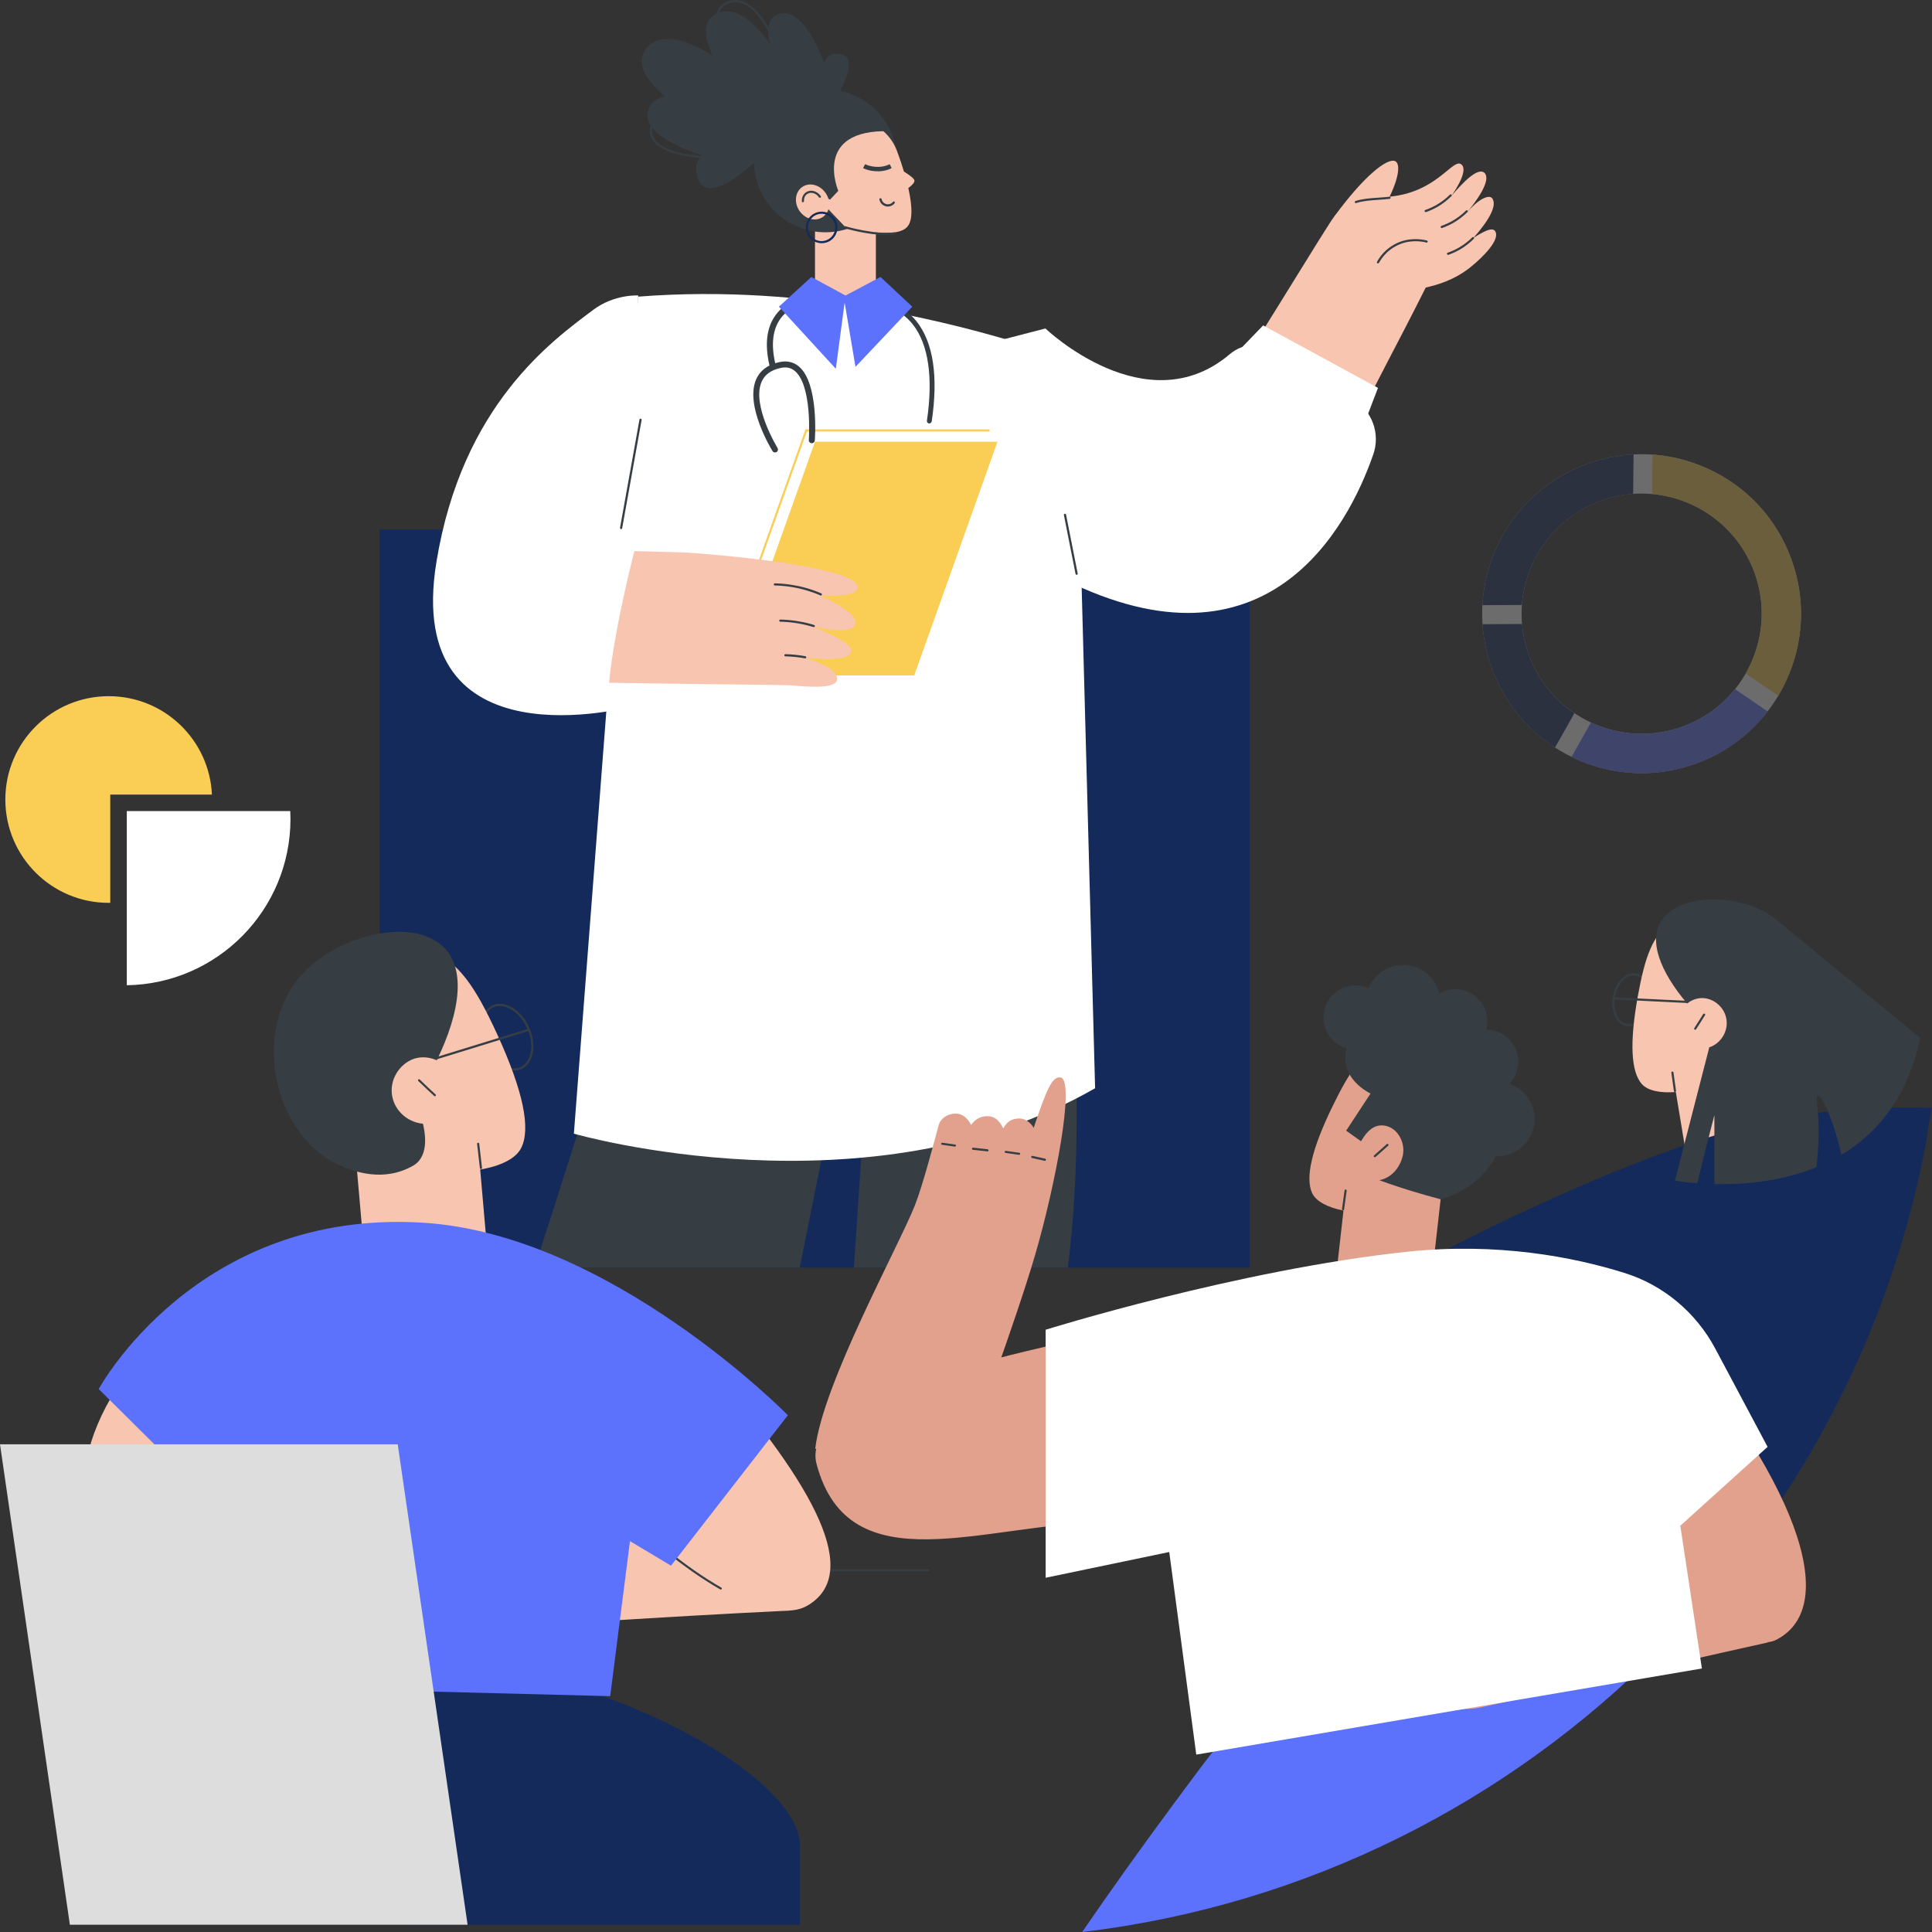
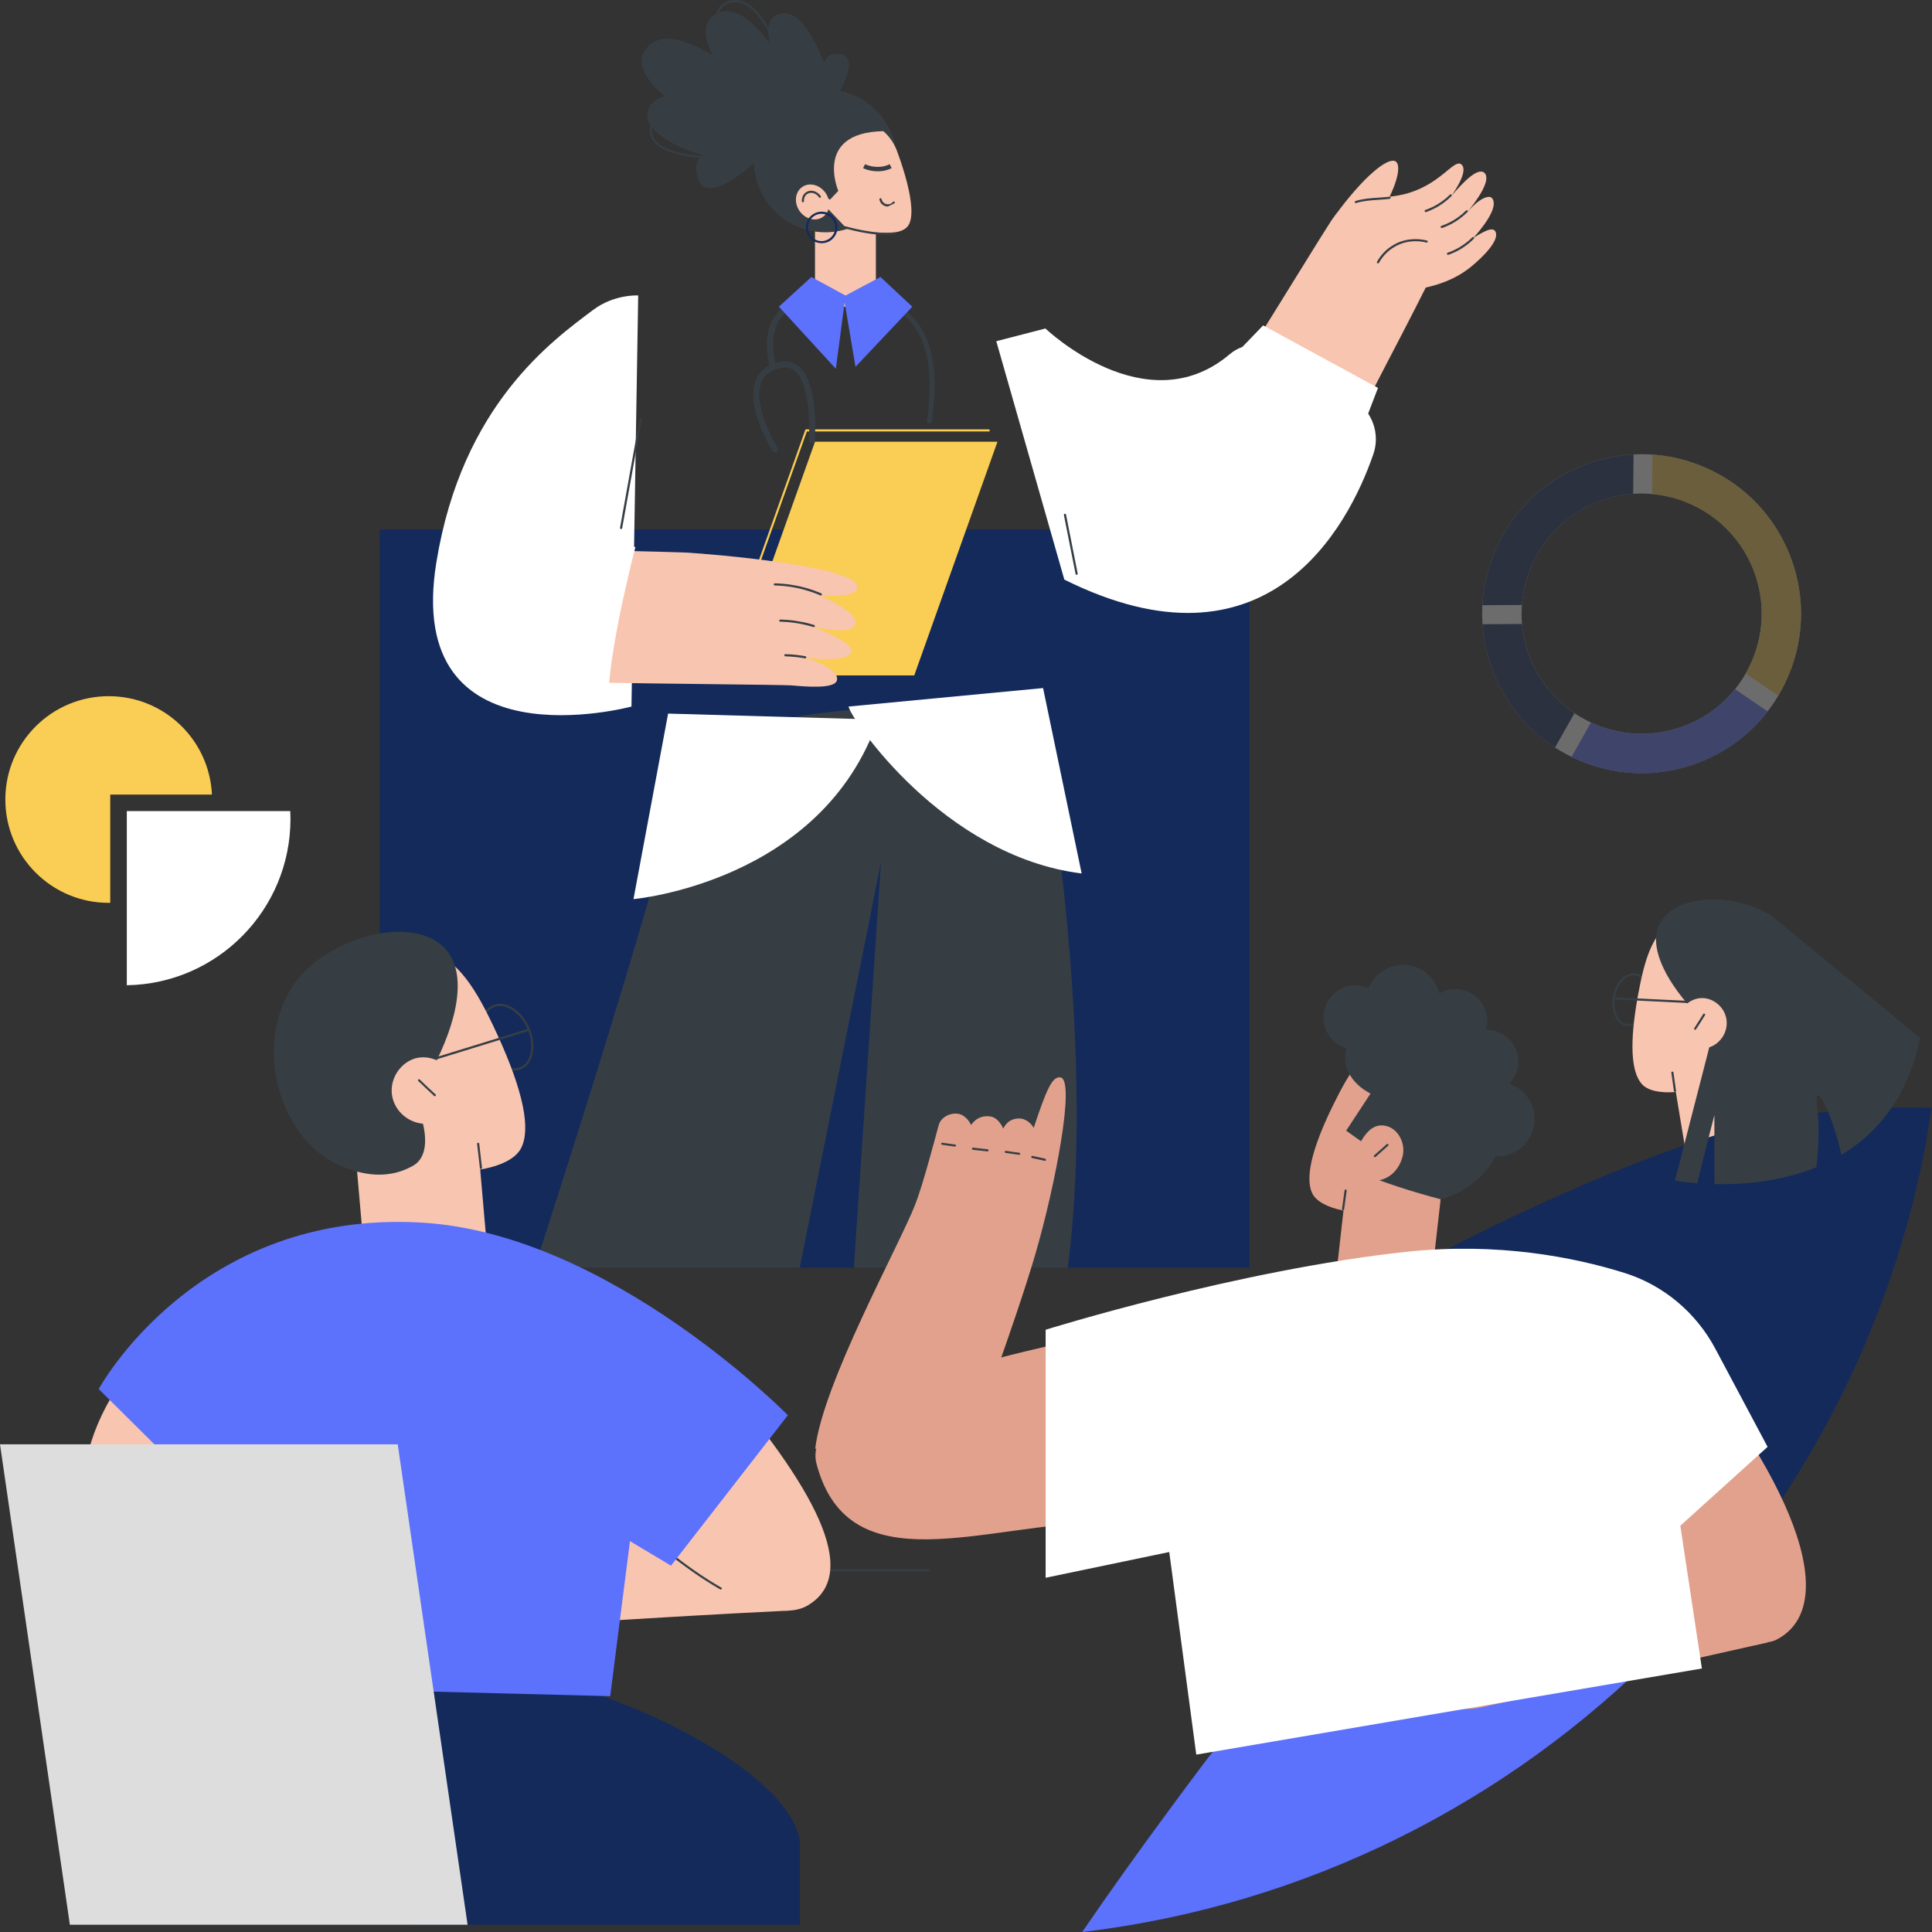
<svg xmlns="http://www.w3.org/2000/svg" width="436" height="436" viewBox="0 0 436 436" fill="none">
  <rect x="0" y="0" width="436" height="436" fill="#333333" stroke="none" />
  <g clip-path="url(#clip0_7_6)">
    <path d="M367.604 231.601C367.411 231.601 367.243 231.577 367.05 231.553C365.917 231.36 365.001 230.54 364.422 229.238C363.867 227.984 363.699 226.416 363.988 224.849C364.277 223.281 364.952 221.883 365.941 220.894C366.929 219.905 368.086 219.447 369.22 219.664C371.51 220.074 372.884 223.088 372.281 226.344C371.992 227.911 371.317 229.31 370.329 230.299C369.509 231.167 368.545 231.601 367.604 231.601ZM368.665 220.122C367.845 220.122 367.002 220.508 366.278 221.256C365.386 222.172 364.735 223.474 364.47 224.945C364.205 226.416 364.35 227.887 364.856 229.045C365.362 230.178 366.182 230.902 367.146 231.07C368.111 231.239 369.123 230.853 369.991 229.961C370.883 229.045 371.534 227.743 371.799 226.272C372.354 223.257 371.148 220.508 369.123 220.146C368.978 220.122 368.81 220.122 368.665 220.122Z" fill="#363E44" />
    <path d="M369.605 224.849C371.221 215.95 372.932 210.91 377.465 207.799C383.564 203.603 391.279 206.232 392.099 206.521C392.605 206.714 400.03 208.86 402.441 216.288C404.804 223.595 403.237 231.914 397.981 237.461L400.753 254.221C401.646 259.598 398.005 264.687 392.629 265.579L391.399 265.772C386.023 266.664 380.936 263.023 380.044 257.645L378.188 246.432C374.716 246.721 371.872 246.166 370.497 244.623C368.063 241.826 367.725 235.315 369.605 224.849Z" fill="#F8C5B0" />
    <path d="M380.695 226.344L364.349 225.548C364.205 225.548 364.108 225.428 364.108 225.307C364.108 225.162 364.229 225.066 364.349 225.066L380.695 225.862C380.84 225.862 380.936 225.982 380.936 226.103C380.936 226.248 380.815 226.344 380.695 226.344Z" fill="#363E44" />
    <path d="M377.995 246.432C377.875 246.432 377.778 246.335 377.754 246.215L377.176 242.091C377.151 241.97 377.248 241.826 377.393 241.826C377.513 241.802 377.658 241.898 377.658 242.043L378.236 246.166C378.26 246.287 378.164 246.432 378.019 246.432C378.019 246.432 378.019 246.432 377.995 246.432Z" fill="#363E44" />
    <path d="M382.551 232.397C382.503 232.397 382.455 232.373 382.431 232.348C382.31 232.276 382.286 232.131 382.359 232.011C383.106 230.853 383.588 230.106 383.926 229.551C384.094 229.286 384.239 229.069 384.36 228.852C384.432 228.731 384.577 228.707 384.697 228.779C384.818 228.852 384.842 228.996 384.769 229.117C384.649 229.31 384.504 229.527 384.335 229.792C383.998 230.347 383.54 231.094 382.768 232.252C382.696 232.373 382.624 232.397 382.551 232.397Z" fill="#363E44" />
    <path d="M375.15 207.486C379.899 200.951 394.871 201.795 401.669 208.258C410.855 216.987 409.625 232.734 401.814 239.318C399.186 241.536 394.678 244.454 389.133 242.911C385.902 242.019 385.758 237.485 385.734 236.376C388.458 235.411 390.073 232.638 389.591 229.913C389.109 227.188 386.626 225.235 384.118 225.235C382.455 225.235 381.225 226.079 380.743 226.464C374.716 219.351 371.775 212.14 375.15 207.486Z" fill="#363E44" />
    <path d="M436 250.001C436 250.025 436 250.049 435.976 250.097C435.831 250.748 435.011 254.775 434.794 257.091C427.755 295.433 410.783 330.304 386.674 358.952L360.3 364.041L355.526 327.941L336.577 330.328L325.318 282.556C325.318 282.556 369.437 259.14 400.127 252.774C411.723 250.338 424.741 249.687 436 250.001Z" fill="#142A5B" />
    <path d="M401.67 208.233C401.67 208.233 398.994 232.734 385.734 236.376L377.995 266.423C377.995 266.423 379.9 266.785 383.034 267.026C384.601 260.467 386.891 251.64 386.891 251.64V267.219C393.111 267.363 401.718 266.737 409.915 263.409C410.397 259.14 410.662 254.197 410.107 249.784C409.215 242.766 413.555 251.448 415.556 260.611C423.584 255.812 430.503 247.71 433.324 234.229L401.67 208.233Z" fill="#363E44" />
    <path d="M281.995 119.49H85.705V286.077H281.995V119.49Z" fill="#142A5B" />
    <path d="M120.638 286.077C120.638 286.077 146.94 205.629 156.078 167.31C156.078 167.31 193.879 153.83 234.623 162.511C234.623 162.511 247.906 232.493 240.963 286.077H192.698L198.822 194.609L180.475 286.077H120.638Z" fill="#363E44" />
    <path d="M197.664 41.068H183.922V69.21H197.664V41.068Z" fill="#F8C5B0" />
    <path d="M197.679 47.697C203.977 41.396 203.977 31.182 197.679 24.881C191.38 18.581 181.168 18.581 174.87 24.881C168.571 31.182 168.571 41.396 174.87 47.697C181.168 53.997 191.38 53.997 197.679 47.697Z" fill="#363E44" />
    <path d="M204.897 51.004C202.293 54.5 190.601 51.076 190.601 51.076L181.415 41.406C179.511 35.57 182.717 29.276 188.551 27.371C194.386 25.466 200.678 28.673 202.582 34.509C202.582 34.533 207.573 47.434 204.897 51.004Z" fill="#F8C5B0" />
-     <path d="M202.269 37.716C202.269 37.716 206.247 39.862 206.367 40.73C206.488 41.767 203.378 43.456 203.378 43.456C203.378 43.456 202.341 37.692 202.269 37.716Z" fill="#F8C5B0" />
    <path d="M199.979 53.029C195.808 53.029 190.842 51.582 190.601 51.51C190.48 51.462 190.408 51.341 190.432 51.221C190.48 51.1 190.601 51.028 190.721 51.052C190.793 51.076 197.52 53.029 201.787 52.426C201.907 52.402 202.052 52.499 202.052 52.643C202.076 52.764 201.98 52.909 201.835 52.909C201.281 52.981 200.654 53.029 199.979 53.029Z" fill="#363E44" />
-     <path d="M200.364 46.614C200.195 46.614 200.027 46.59 199.858 46.542C199.135 46.349 198.604 45.77 198.46 45.023C198.436 44.902 198.508 44.758 198.653 44.734C198.773 44.709 198.918 44.782 198.942 44.926C199.062 45.481 199.472 45.915 200.003 46.06C200.557 46.205 201.16 46.012 201.521 45.553C201.618 45.457 201.762 45.433 201.859 45.529C201.955 45.602 201.979 45.77 201.883 45.867C201.521 46.349 200.943 46.614 200.364 46.614Z" fill="#363E44" />
+     <path d="M200.364 46.614C200.195 46.614 200.027 46.59 199.858 46.542C199.135 46.349 198.604 45.77 198.46 45.023C198.436 44.902 198.508 44.758 198.653 44.734C198.773 44.709 198.918 44.782 198.942 44.926C199.062 45.481 199.472 45.915 200.003 46.06C200.557 46.205 201.16 46.012 201.521 45.553C201.618 45.457 201.762 45.433 201.859 45.529C201.955 45.602 201.979 45.77 201.883 45.867Z" fill="#363E44" />
    <path d="M179.752 45.047C179.752 45.047 182.693 42.587 187.322 45.047L189.178 43.07C189.178 43.07 183.199 29.083 200.823 29.613C200.823 29.613 191.493 19.268 182.356 27.154C173.243 35.039 179.752 45.047 179.752 45.047Z" fill="#363E44" />
    <path d="M180.427 47.603C181.704 49.46 184.067 50.087 185.706 48.954C187.321 47.844 187.611 45.409 186.309 43.552C185.031 41.695 182.669 41.068 181.029 42.201C179.414 43.335 179.149 45.746 180.427 47.603Z" fill="#F8C5B0" />
    <path d="M181.198 45.65C181.077 45.65 180.957 45.553 180.957 45.433C180.908 44.589 181.246 43.841 181.873 43.407C182.909 42.684 184.404 43.069 185.224 44.251C185.296 44.372 185.272 44.516 185.152 44.589C185.031 44.661 184.886 44.637 184.814 44.516C184.163 43.552 182.958 43.238 182.138 43.793C181.656 44.13 181.391 44.733 181.439 45.385C181.463 45.505 181.342 45.626 181.198 45.65Z" fill="#363E44" />
    <path d="M185.417 54.886C183.922 54.886 182.524 53.921 182.042 52.426C181.439 50.569 182.452 48.544 184.332 47.941C186.189 47.338 188.214 48.351 188.816 50.232C189.419 52.089 188.407 54.114 186.526 54.717C186.14 54.838 185.779 54.886 185.417 54.886ZM182.476 52.282C183.006 53.897 184.742 54.789 186.357 54.259C187.973 53.728 188.865 51.992 188.334 50.376C187.804 48.761 186.068 47.868 184.453 48.399C182.838 48.929 181.97 50.666 182.476 52.282Z" fill="#142A5B" />
    <path d="M190.046 27.925C190.046 27.925 184.308 0.41 175.75 3.183C167.215 5.956 183.826 30.626 190.046 27.925Z" fill="#363E44" />
    <path d="M184.429 30.433C184.429 30.433 172.158 -1.953 161.743 3.063C151.352 8.127 177.003 34.943 184.429 30.433Z" fill="#363E44" />
    <path d="M182.042 30.409C182.042 30.409 154.438 0.965 146.024 10.755C137.61 20.57 176.425 38.367 182.042 30.409Z" fill="#363E44" />
    <path d="M177.1 34.316C177.1 34.316 152.413 15.12 146.747 23.898C141.082 32.676 173.46 41.285 177.1 34.316Z" fill="#363E44" />
    <path d="M161.429 35.763C155.74 35.763 150.316 34.702 147.953 32.411C146.747 31.253 146.362 29.854 146.82 28.263C147.23 26.84 148.17 25.731 149.616 25.007C157.548 21.028 178.305 28.866 179.197 29.203L179.39 29.276L179.342 29.469C179.004 31.35 176.883 32.965 173.218 34.123C169.867 35.208 165.576 35.763 161.429 35.763ZM155.643 24.38C153.353 24.38 151.328 24.694 149.833 25.441C148.507 26.117 147.639 27.105 147.278 28.407C146.892 29.806 147.23 31.036 148.29 32.073C152.292 35.931 165.263 36.173 173.074 33.689C176.353 32.628 178.402 31.181 178.812 29.589C177.1 28.938 164.443 24.38 155.643 24.38Z" fill="#363E44" />
    <path d="M179.559 28.625C177.944 28.625 175.919 27.636 173.604 25.707C167.216 20.329 160.441 8.971 161.622 3.376C161.96 1.736 162.948 0.675 164.515 0.217C165.938 -0.193 167.36 0.024 168.759 0.868C176.353 5.474 180.765 27.226 180.957 28.142L181.006 28.335L180.813 28.408C180.427 28.552 180.017 28.625 179.559 28.625ZM165.938 0.482C165.504 0.482 165.094 0.555 164.66 0.675C163.262 1.085 162.394 2.026 162.081 3.473C160.947 8.899 167.625 20.04 173.918 25.321C176.57 27.54 178.86 28.504 180.451 27.998C179.969 25.731 175.557 5.498 168.517 1.23C167.674 0.748 166.806 0.482 165.938 0.482Z" fill="#363E44" />
    <path d="M187.129 24.549C187.129 24.549 182.741 11.672 189.154 12.13C195.567 12.564 187.129 24.549 187.129 24.549Z" fill="#363E44" />
    <path d="M172.784 34.243C172.784 34.243 155.306 30.337 157.259 39.428C159.211 48.52 172.784 34.243 172.784 34.243Z" fill="#363E44" />
    <path d="M150.774 161.04L142.962 202.904C142.962 202.904 185.514 199.166 198.146 162.391L150.774 161.04Z" fill="white" />
    <path d="M191.493 159.449C191.975 162.174 212.829 193.234 244.097 197.116L235.394 155.277L191.493 159.449Z" fill="white" />
-     <path d="M144.024 66.944L129.51 255.837C129.51 255.837 195.857 274.984 247.135 245.588L243.254 100.994C242.627 89.298 237.805 79.845 231.513 77.916C216.566 73.382 182.886 63.905 144.024 66.944Z" fill="white" />
    <path d="M305.525 90.191L287.709 79.122C284.503 77.12 280.404 77.482 277.511 79.942C258.659 95.906 235.924 74.13 235.924 74.13L224.834 77L240.192 130.8C285.805 153.493 304.151 119.201 309.913 102.537C311.528 97.907 309.696 92.795 305.525 90.191Z" fill="white" />
    <path d="M142.504 159.449C142.504 159.449 90.912 173.363 98.483 126.869C104.269 91.372 124.616 76.879 133.898 69.91C138.671 66.341 144.023 66.678 144.023 66.678L142.504 159.449Z" fill="white" />
    <path d="M140.166 119.394C140.142 119.394 140.142 119.394 140.117 119.394C139.997 119.37 139.901 119.249 139.925 119.104L144.312 94.676C144.336 94.555 144.457 94.459 144.602 94.483C144.722 94.507 144.819 94.628 144.794 94.772L140.407 119.201C140.383 119.321 140.286 119.394 140.166 119.394Z" fill="#363E44" />
    <path d="M242.964 129.715C242.844 129.715 242.747 129.643 242.723 129.522L240.095 116.235C240.071 116.114 240.144 115.969 240.288 115.945C240.409 115.921 240.553 115.993 240.578 116.138L243.205 129.426C243.229 129.546 243.157 129.691 243.012 129.715C242.988 129.715 242.988 129.715 242.964 129.715Z" fill="#363E44" />
    <path d="M337.541 52.402C337.156 51.413 335.974 51.438 332.527 53.68C336.312 49.388 337.831 46.277 336.77 44.782C336.095 43.817 333.636 44.806 330.912 48.158C333.178 45.385 336.674 40.634 334.986 38.994C333.443 37.668 330.044 41.309 327.633 44.107C330.333 40.128 330.839 37.788 329.706 37.041C328.067 35.98 325.198 41.358 317.893 43.552C311.456 45.481 306.924 43.48 302.56 47.314C301.379 48.351 300.728 49.364 300.342 49.943C297.666 54.042 290.868 65.255 280.887 81.171C283.129 85.922 287.348 89.298 291.952 92.047C294.773 93.76 297.763 95.279 300.897 96.292C302.271 96.726 303.741 97.112 305.212 97.232C309.986 87.393 315.265 77.819 321.75 64.894C324.234 64.315 328.115 63.278 331.828 60.312C335.082 57.683 338.265 54.211 337.541 52.402Z" fill="#F8C5B0" />
    <path d="M312.396 46.711C316.037 40.103 315.964 36.944 314.904 36.39C313.12 35.473 307.695 39.838 301.138 48.833C304.32 48.52 309.214 47.024 312.396 46.711Z" fill="#F8C5B0" />
    <path d="M310.974 59.444C310.926 59.444 310.902 59.444 310.854 59.42C310.733 59.347 310.685 59.203 310.757 59.082C311.408 57.876 312.662 56.212 314.831 55.079C317.893 53.463 320.883 53.994 322.016 54.283C322.136 54.307 322.233 54.452 322.185 54.573C322.16 54.693 322.016 54.79 321.895 54.741C320.81 54.452 317.966 53.97 315.048 55.513C312.999 56.598 311.818 58.19 311.191 59.323C311.143 59.396 311.071 59.444 310.974 59.444Z" fill="#363E44" />
    <path d="M305.983 45.843C305.887 45.843 305.791 45.771 305.742 45.674C305.694 45.553 305.767 45.409 305.911 45.361C307.502 44.854 309.19 44.734 310.974 44.613C311.794 44.565 312.662 44.492 313.554 44.396C313.674 44.372 313.795 44.468 313.819 44.613C313.843 44.734 313.746 44.854 313.602 44.878C312.686 44.975 311.842 45.047 310.998 45.095C309.238 45.216 307.599 45.337 306.056 45.819C306.032 45.843 306.008 45.843 305.983 45.843Z" fill="#363E44" />
    <path d="M321.726 47.868C321.63 47.868 321.533 47.796 321.509 47.7C321.461 47.579 321.533 47.434 321.654 47.386C322.498 47.097 323.341 46.711 324.113 46.277C325.246 45.626 326.307 44.83 327.223 43.914C327.319 43.817 327.464 43.817 327.56 43.914C327.657 44.01 327.657 44.155 327.56 44.251C326.596 45.216 325.511 46.036 324.354 46.711C323.534 47.169 322.691 47.555 321.799 47.868C321.799 47.868 321.75 47.868 321.726 47.868Z" fill="#363E44" />
    <path d="M325.342 51.462C325.246 51.462 325.15 51.389 325.125 51.293C325.077 51.172 325.15 51.028 325.27 50.98C326.114 50.69 326.958 50.304 327.729 49.87C328.862 49.219 329.923 48.423 330.839 47.507C330.936 47.41 331.08 47.41 331.177 47.507C331.273 47.603 331.273 47.748 331.177 47.844C330.212 48.809 329.127 49.629 327.97 50.304C327.151 50.762 326.307 51.148 325.415 51.462C325.415 51.462 325.367 51.462 325.342 51.462Z" fill="#363E44" />
    <path d="M326.765 57.514C326.668 57.514 326.572 57.442 326.548 57.346C326.5 57.225 326.572 57.08 326.692 57.032C327.536 56.743 328.38 56.357 329.152 55.923C330.285 55.272 331.345 54.476 332.261 53.56C332.358 53.463 332.503 53.463 332.599 53.56C332.695 53.656 332.695 53.801 332.599 53.897C331.635 54.862 330.55 55.682 329.393 56.357C328.573 56.815 327.729 57.201 326.837 57.514C326.813 57.514 326.789 57.514 326.765 57.514Z" fill="#363E44" />
    <path d="M275.366 83.486L285.057 73.43L310.974 87.538L305.983 100.584C305.983 100.584 292.266 102.658 285.298 88.719C285.322 88.695 276.74 87.2 275.366 83.486Z" fill="white" />
    <path d="M163.141 150.14C163.117 150.14 163.093 150.14 163.069 150.116C162.948 150.068 162.876 149.923 162.924 149.803L181.777 96.894H223.123C223.268 96.894 223.364 96.991 223.364 97.135C223.364 97.28 223.268 97.377 223.123 97.377H182.09L163.358 149.972C163.334 150.068 163.238 150.14 163.141 150.14Z" fill="#FACD54" />
    <path d="M206.319 152.431H165.118L183.923 99.692H225.1L206.319 152.431Z" fill="#FACD54" />
    <path d="M174.294 82.906C173.985 82.906 173.706 82.688 173.632 82.383C172.544 77.668 173.015 73.882 175.029 71.11C177.66 67.483 181.953 67.019 182.144 67.004C182.512 66.961 182.85 67.237 182.894 67.599C182.938 67.962 182.659 68.296 182.291 68.339C182.247 68.339 178.41 68.775 176.131 71.908C174.367 74.346 173.97 77.77 174.97 82.079C175.058 82.442 174.823 82.804 174.455 82.877C174.397 82.906 174.338 82.906 174.294 82.906Z" fill="#363E44" />
    <path d="M174.897 102.101C174.662 102.101 174.441 101.985 174.323 101.781C174.074 101.361 168.076 91.538 170.634 85.633C171.516 83.602 173.28 82.282 175.882 81.716C177.602 81.339 179.087 81.687 180.307 82.717C184.791 86.548 183.923 98.88 183.879 99.402C183.85 99.765 183.526 100.055 183.159 100.026C182.791 99.997 182.497 99.678 182.527 99.315C182.527 99.286 182.747 96.196 182.453 92.714C182.071 88.216 181.027 85.126 179.41 83.747C178.513 82.993 177.455 82.746 176.161 83.037C173.985 83.515 172.574 84.545 171.868 86.17C169.59 91.437 175.411 100.998 175.47 101.1C175.661 101.419 175.558 101.825 175.25 102.014C175.147 102.072 175.029 102.101 174.897 102.101Z" fill="#363E44" />
    <path d="M209.709 95.557C209.68 95.557 209.65 95.557 209.635 95.557C209.341 95.514 209.136 95.238 209.18 94.948C210.62 85.227 209.533 77.712 206.019 73.243C203.167 69.616 199.668 69.195 199.624 69.195C199.33 69.166 199.109 68.891 199.139 68.6C199.168 68.31 199.433 68.093 199.742 68.122C199.903 68.136 203.711 68.572 206.857 72.547C210.62 77.32 211.767 84.908 210.268 95.093C210.209 95.354 209.974 95.557 209.709 95.557Z" fill="#363E44" />
    <path d="M175.774 69.21L183.103 62.506L190.818 66.702L188.624 83.221L175.774 69.21Z" fill="#5C71FC" />
    <path d="M205.885 69.21L198.701 62.506L190.384 66.919L193.06 82.787L205.885 69.21Z" fill="#5C71FC" />
    <path d="M193.518 132.488C193.397 127.762 160.875 125.037 154.8 124.699C153.401 124.627 146.386 124.458 137.755 124.241C137.731 124.265 137.707 124.313 137.683 124.337C136.743 125.615 135.802 126.845 135.007 128.22C132.041 133.429 131.294 139.24 130.836 145.124C130.619 148.042 130.474 151.008 130.595 153.975C151.69 154.36 175.412 154.505 178.619 154.674C181.632 154.939 188.552 155.59 188.889 153.444C189.347 150.526 182.09 148.742 181.873 148.404C184.116 148.717 191.661 149.417 192.168 146.981C192.553 145.124 185.297 142.206 183.537 141.387C183.706 141.338 192.312 143.677 193.012 140.784C193.614 138.324 186.84 135.31 185.176 134.345C187.274 134.514 193.566 134.755 193.518 132.488Z" fill="#F8C5B0" />
    <path d="M185.249 134.393C185.224 134.393 185.176 134.393 185.152 134.369C183.995 133.863 182.789 133.453 181.584 133.115C179.414 132.512 177.148 132.175 174.858 132.126C174.713 132.126 174.617 132.006 174.617 131.885C174.617 131.765 174.737 131.644 174.858 131.644C177.172 131.692 179.487 132.03 181.705 132.633C182.934 132.97 184.164 133.404 185.345 133.911C185.465 133.959 185.514 134.104 185.465 134.224C185.417 134.345 185.345 134.393 185.249 134.393Z" fill="#363E44" />
    <path d="M183.657 141.507C183.633 141.507 183.609 141.507 183.585 141.507C183.344 141.435 183.079 141.362 182.814 141.29C180.644 140.687 178.378 140.35 176.087 140.301C175.943 140.301 175.846 140.181 175.846 140.06C175.846 139.94 175.967 139.819 176.087 139.819C178.402 139.867 180.716 140.205 182.934 140.808C183.199 140.88 183.464 140.953 183.73 141.049C183.85 141.097 183.922 141.218 183.898 141.338C183.85 141.435 183.754 141.507 183.657 141.507Z" fill="#363E44" />
    <path d="M181.729 148.573C181.705 148.573 181.705 148.573 181.68 148.573C180.234 148.308 178.739 148.163 177.245 148.115C177.1 148.115 177.003 147.994 177.003 147.873C177.003 147.729 177.1 147.632 177.245 147.632C178.763 147.656 180.282 147.825 181.753 148.091C181.873 148.115 181.97 148.235 181.946 148.38C181.946 148.5 181.849 148.573 181.729 148.573Z" fill="#363E44" />
    <path d="M125.219 121.082C125.629 120.358 143.396 123.445 143.396 123.445C143.396 123.445 138.02 143.846 137.297 156.145H122.109C122.109 156.145 116.419 142.231 126.231 129.257C126.231 129.257 123.145 124.795 125.219 121.082Z" fill="white" />
    <path d="M374.596 372.192C340.459 406.676 295.015 429.947 244.291 436C244.266 436 244.242 436 244.218 436C250.631 426.643 257.237 417.407 263.987 408.268C266.277 405.157 268.592 402.046 270.906 398.959C272.955 396.234 274.956 393.558 277.367 391.146C281.659 386.83 286.697 383.285 292.001 380.343C302.753 374.362 314.615 370.648 326.476 367.61C337.783 364.716 349.861 363.534 361.289 366.501C366.062 367.73 370.498 369.684 374.596 372.192Z" fill="#5C71FC" />
    <path d="M300.776 249.543C304.826 241.247 307.936 236.762 313.264 234.953C320.449 232.517 327.295 237.268 328.019 237.774C328.477 238.088 335.179 242.308 335.492 250.266C335.782 258.128 331.9 265.868 325.198 269.872L323.245 287.162C322.618 292.709 317.628 296.712 312.059 296.085L310.805 295.94C305.26 295.313 301.258 290.321 301.885 284.751L303.187 273.199C299.691 272.5 297.039 271.174 296.123 269.269C294.508 265.82 296.003 259.309 300.776 249.543Z" fill="#E2A18D" />
    <path d="M303.091 273.127H303.067C302.946 273.103 302.85 272.982 302.85 272.862L303.428 268.642C303.452 268.521 303.573 268.425 303.693 268.425C303.814 268.449 303.91 268.569 303.91 268.69L303.332 272.91C303.308 273.055 303.211 273.127 303.091 273.127Z" fill="#363E44" />
    <path d="M310.275 261.142C310.202 261.142 310.13 261.118 310.082 261.07C309.985 260.973 310.01 260.828 310.106 260.732C310.636 260.274 311.119 259.84 311.625 259.381C312.035 258.996 312.469 258.61 312.951 258.2C313.047 258.103 313.192 258.128 313.288 258.224C313.385 258.32 313.361 258.465 313.264 258.562C312.782 258.996 312.348 259.381 311.938 259.743C311.432 260.201 310.95 260.635 310.419 261.094C310.371 261.118 310.323 261.142 310.275 261.142Z" fill="#363E44" />
    <path d="M345.859 255.258C347.378 250.869 345.039 246.094 340.651 244.599H340.627C341.326 243.876 341.881 242.983 342.242 241.97C343.544 238.209 341.543 234.085 337.758 232.783C336.963 232.517 336.167 232.397 335.372 232.397C336.408 228.731 334.407 224.873 330.767 223.619C328.718 222.92 326.548 223.185 324.812 224.198C324.161 221.497 322.184 219.206 319.388 218.217C315.145 216.746 310.516 218.892 308.852 223.016C308.659 222.92 308.467 222.847 308.25 222.775C304.489 221.473 300.366 223.474 299.064 227.26C297.762 231.022 299.763 235.146 303.548 236.448C303.669 236.496 303.765 236.52 303.886 236.545C302.126 243.369 308.901 246.552 309.286 246.793C307.454 249.591 305.622 252.364 303.79 255.161C304.85 255.885 306.08 256.825 307.141 257.549C308.901 254.559 310.588 253.739 312.469 254.028C315.458 254.486 317.218 257.935 316.567 260.804C315.964 263.409 314.156 265.748 311.287 266.351C314.132 267.388 317.122 268.376 320.28 269.293C321.919 269.775 323.534 270.233 325.125 270.643C326.283 270.354 333.708 268.256 337.493 260.949C341.133 261.094 344.605 258.875 345.859 255.258Z" fill="#363E44" />
    <path d="M398.897 370.672C363.265 378.606 342.17 383.622 334.335 385.286C333.515 385.455 332.069 385.768 330.14 385.648C323.028 385.19 320.834 379.547 313.554 375.664C305.309 371.251 298.173 373.446 297.69 371.107C297.353 369.491 299.812 367.899 305.598 366.766C301.114 367.128 294.99 367.345 294.797 364.861C294.725 361.991 301.885 360.882 306.249 360.424C300.969 360.978 298.004 359.676 298.245 358.277C298.631 356.059 302.609 354.684 309.624 354.226C304.706 353.189 303.669 352.2 304.176 351.019C305.116 348.824 310.878 348.559 316.013 349.114C321.799 349.716 326.066 352.2 328.718 353.84C353.091 345.689 369.268 340.456 388.82 333.487C392.774 331.992 398.897 370.672 398.897 370.672Z" fill="#E2A18D" />
    <path d="M373.15 296.109C405.551 333.776 415.605 362.304 400.971 369.997C392.678 374.362 368.015 356.903 344.678 325.167C354.803 315.931 360.638 306.985 373.15 296.109Z" fill="#E2A18D" />
    <path d="M253.09 300.088C212.612 308.697 180.813 317.426 184.284 330.424C191.637 357.916 222.159 343.784 249.305 343.543C250.341 332.378 252.125 313.592 253.09 300.088Z" fill="#E2A18D" />
    <path d="M218.952 325.794C218.952 325.794 229.174 298.303 233.562 283.328C238.167 267.629 242.699 243.755 239.348 243.152C237.444 242.814 236.142 245.949 233.273 254.534C232.984 253.956 231.826 252.436 230.018 252.412C227.318 252.388 226.547 254.534 226.402 254.679C226.33 254.486 225.389 252.292 223.581 251.978C221.556 251.616 220.037 252.557 219.145 253.883C218.928 253.377 217.94 251.616 216.204 251.351C214.42 251.086 212.347 252.099 211.84 253.907C210.924 257.235 208.345 267.195 206.513 271.897C202.896 281.133 185.659 312.242 183.971 326.976C196.459 324.179 218.952 325.794 218.952 325.794Z" fill="#E2A18D" />
    <path d="M215.505 258.754H215.481L212.588 258.344C212.467 258.32 212.371 258.2 212.395 258.079C212.419 257.959 212.539 257.862 212.66 257.886L215.553 258.296C215.674 258.32 215.77 258.441 215.746 258.561C215.722 258.658 215.625 258.754 215.505 258.754Z" fill="#363E44" />
    <path d="M222.858 259.84H222.834L219.555 259.478C219.434 259.454 219.338 259.333 219.338 259.213C219.362 259.092 219.458 258.996 219.603 258.996L222.882 259.357C223.002 259.381 223.099 259.502 223.099 259.623C223.075 259.767 222.978 259.84 222.858 259.84Z" fill="#363E44" />
    <path d="M229.994 260.611H229.97C229.439 260.539 228.957 260.467 228.451 260.394C227.969 260.322 227.462 260.25 226.932 260.177C226.811 260.153 226.715 260.033 226.739 259.912C226.763 259.791 226.884 259.695 227.004 259.719C227.535 259.791 228.041 259.864 228.523 259.936C229.005 260.008 229.487 260.081 230.042 260.153C230.162 260.177 230.259 260.298 230.235 260.418C230.211 260.515 230.114 260.611 229.994 260.611Z" fill="#363E44" />
    <path d="M235.804 261.962C235.78 261.962 235.78 261.962 235.756 261.962L232.911 261.335C232.79 261.311 232.694 261.166 232.718 261.045C232.742 260.925 232.863 260.828 233.007 260.852L235.852 261.479C235.973 261.503 236.069 261.648 236.045 261.769C236.021 261.889 235.924 261.962 235.804 261.962Z" fill="#363E44" />
    <path d="M387.109 304.38C382.745 296.181 375.368 289.983 366.496 287.234C355.213 283.714 338.072 280.313 317.556 282.484C279.296 286.559 235.973 300.088 235.973 300.088V356.059L263.867 350.247L269.966 395.969L384.071 376.532L379.201 344.315L398.898 326.518L387.109 304.38Z" fill="white" />
    <path d="M180.5 434.36H92.166V401.057L180.5 416.997V434.36Z" fill="#142A5B" />
    <path d="M180.151 418.935C183.712 407.952 161.425 390.881 130.37 380.806C99.316 370.732 71.254 371.469 67.693 382.452C64.132 393.436 86.419 410.507 117.474 420.581C148.528 430.656 176.59 429.919 180.151 418.935Z" fill="#142A5B" />
    <path d="M209.526 354.588H94.577C94.432 354.588 94.336 354.491 94.336 354.346C94.336 354.202 94.432 354.105 94.577 354.105H209.526C209.67 354.105 209.767 354.202 209.767 354.346C209.767 354.491 209.67 354.588 209.526 354.588Z" fill="#363E44" />
    <path d="M116.034 241.584C113.599 241.584 110.899 239.535 109.428 236.352C107.62 232.397 108.367 228.152 111.116 226.898C112.466 226.271 114.081 226.464 115.648 227.405C117.191 228.321 118.517 229.889 119.385 231.794C120.253 233.699 120.566 235.725 120.253 237.485C119.939 239.294 119.023 240.62 117.673 241.247C117.191 241.464 116.612 241.584 116.034 241.584ZM112.803 227.019C112.273 227.019 111.791 227.115 111.308 227.332C108.801 228.49 108.15 232.445 109.862 236.159C111.574 239.872 114.997 241.946 117.504 240.789C118.71 240.234 119.505 239.028 119.795 237.388C120.084 235.7 119.795 233.795 118.951 231.987C118.107 230.178 116.853 228.707 115.407 227.815C114.515 227.284 113.647 227.019 112.803 227.019Z" fill="#363E44" />
    <path d="M112.273 233.554C107.306 222.726 103.449 216.842 96.626 214.334C87.441 210.982 78.449 216.866 77.508 217.493C76.906 217.903 68.13 223.088 67.48 233.361C66.853 243.49 71.602 253.618 80.112 258.947L82.065 281.278C82.692 288.44 89.008 293.745 96.192 293.142L97.808 292.998C104.968 292.371 110.272 286.053 109.669 278.866L108.367 263.939C112.876 263.167 116.371 261.528 117.601 259.092C119.819 254.751 118.107 246.311 112.273 233.554Z" fill="#F8C5B0" />
    <path d="M98.531 239.052C98.434 239.052 98.338 238.98 98.29 238.883C98.242 238.763 98.314 238.618 98.459 238.57L119.095 232.204C119.216 232.155 119.361 232.228 119.385 232.372C119.433 232.493 119.36 232.638 119.216 232.686L98.579 239.052C98.555 239.052 98.531 239.052 98.531 239.052Z" fill="#363E44" />
    <path d="M108.536 263.819C108.415 263.819 108.319 263.722 108.295 263.602L107.668 258.152C107.644 258.031 107.74 257.91 107.885 257.886C108.005 257.862 108.126 257.959 108.15 258.103L108.777 263.553C108.801 263.674 108.704 263.794 108.56 263.819H108.536Z" fill="#363E44" />
    <path d="M98.145 247.396C98.097 247.396 98.024 247.372 97.976 247.324C96.626 246.094 95.782 245.274 95.18 244.695C94.89 244.406 94.625 244.165 94.408 243.972C94.312 243.875 94.312 243.731 94.384 243.634C94.481 243.538 94.625 243.538 94.722 243.61C94.939 243.827 95.204 244.068 95.493 244.358C96.096 244.936 96.94 245.756 98.29 246.986C98.386 247.083 98.386 247.227 98.314 247.324C98.266 247.372 98.193 247.396 98.145 247.396Z" fill="#363E44" />
    <path d="M99.495 213.177C91.274 206.376 72.421 212.357 65.864 222.847C56.968 237.027 63.718 256.753 75.869 262.613C79.943 264.566 86.67 266.833 93.251 263.047C97.109 260.828 95.782 254.992 95.445 253.594C91.636 253.232 88.671 250.218 88.405 246.6C88.14 242.959 90.672 239.655 93.854 238.811C95.975 238.257 97.808 238.956 98.579 239.269C103.955 228.201 105.354 218.024 99.495 213.177Z" fill="#363E44" />
    <path d="M24.904 345.978C54.509 359.459 73.53 368.791 80.064 371.685C80.739 371.975 81.944 372.529 83.656 372.77C89.924 373.663 92.865 369.081 99.905 367.007C107.885 364.619 113.695 367.851 114.563 365.873C115.166 364.499 113.309 362.666 108.463 360.616C112.321 361.75 117.601 363.052 118.203 360.906C118.782 358.374 112.755 356.107 109.042 354.901C113.55 356.348 116.371 355.769 116.395 354.467C116.467 352.441 113.237 350.488 107.21 348.824C111.694 348.8 112.779 348.125 112.538 346.991C112.104 344.893 107.137 343.615 102.581 343.157C97.446 342.651 93.275 344.049 90.671 344.99C70.903 333.366 57.764 325.818 41.997 316.1C38.742 314.098 24.904 345.978 24.904 345.978Z" fill="#F8C5B0" />
    <path d="M49.35 290.586C22.276 307.901 11.982 337.201 24.181 345.544C31.076 350.271 54.606 337.128 78.352 311.084C70.3 301.824 59.355 301.559 49.35 290.586Z" fill="#F8C5B0" />
    <path d="M178.161 363.462C145.735 365.053 124.664 366.669 117.552 366.934C116.805 366.959 115.503 367.007 113.84 366.621C107.668 365.126 106.583 359.796 100.821 355.239C94.264 350.078 87.682 350.922 87.586 348.776C87.537 347.281 89.924 346.268 95.156 346.123C91.154 345.761 85.778 345.014 85.97 342.795C86.356 340.239 92.793 340.36 96.674 340.601C91.973 340.287 89.562 338.696 89.972 337.466C90.647 335.561 94.336 334.934 100.556 335.609C96.385 333.945 95.638 332.908 96.265 331.919C97.422 330.135 102.509 330.762 106.921 332.04C111.887 333.463 115.262 336.308 117.335 338.165C139.949 334.669 154.896 332.498 173.098 329.291C176.835 328.664 178.161 363.462 178.161 363.462Z" fill="#F8C5B0" />
    <path d="M160.514 308.552C184.212 335.826 194.386 355.118 182.283 362.304C174.496 366.935 156.512 357.747 136.67 337.273C144.168 328.206 151.232 319.356 160.514 308.552Z" fill="#F8C5B0" />
    <path d="M162.659 358.711C162.611 358.711 162.587 358.711 162.539 358.687C154.559 354.129 145.542 346.798 136.502 337.466C136.405 337.369 136.405 337.225 136.502 337.128C136.598 337.032 136.743 337.032 136.839 337.128C145.856 346.437 154.824 353.744 162.78 358.277C162.9 358.349 162.924 358.494 162.876 358.615C162.828 358.663 162.756 358.711 162.659 358.711Z" fill="#363E44" />
    <path d="M22.276 313.471C22.276 313.471 44.239 272.813 95.349 275.924C137.731 278.48 177.799 319.38 177.799 319.38L151.425 353.334L142.167 347.787L137.707 382.778L29.437 380.005L40.502 331.558L22.276 313.471Z" fill="#5C71FC" />
    <path d="M105.522 434.36H15.767L0 325.939H89.755L105.522 434.36Z" fill="#DDDDDD" />
    <g opacity="0.28">
      <path d="M382.758 172.304C373.732 175.593 363.967 175.157 355.259 171.096C346.551 167.034 339.94 159.818 336.669 150.788C333.38 141.759 333.816 131.992 337.877 123.281C341.937 114.571 349.152 107.959 358.178 104.686C367.205 101.397 376.97 101.833 385.678 105.895C394.386 109.956 400.996 117.173 404.268 126.202C407.556 135.231 407.12 144.998 403.06 153.709C399 162.419 391.802 169.015 382.758 172.304ZM361.215 113.01C347.172 118.112 339.907 133.704 345.007 147.751C350.108 161.798 365.695 169.065 379.738 163.963C393.782 158.861 401.047 143.27 395.946 129.223C390.829 115.175 375.258 107.908 361.215 113.01Z" fill="white" />
      <path d="M345.007 147.768C344.168 145.468 343.665 143.136 343.48 140.82L334.571 140.87C334.789 144.226 335.494 147.549 336.668 150.805C339.386 158.257 344.352 164.483 350.913 168.713L355.309 160.959C350.711 157.854 347.037 153.34 345.007 147.768Z" fill="#142A5B" />
      <path d="M372.842 111.5C382.993 112.406 392.221 119.036 395.929 129.239C398.764 137.027 397.791 145.301 393.949 151.98L401.298 157.015C401.935 155.958 402.522 154.85 403.042 153.709C407.103 144.999 407.539 135.231 404.251 126.202C400.962 117.173 394.368 109.956 385.66 105.895C381.583 103.998 377.271 102.89 372.909 102.588L372.842 111.5Z" fill="#FACD54" />
      <path d="M343.446 136.523C344.218 126.202 350.879 116.787 361.214 113.027C363.647 112.138 366.114 111.634 368.563 111.466L368.647 102.555C365.124 102.739 361.6 103.444 358.178 104.686C349.151 107.976 341.936 114.571 337.876 123.281C335.896 127.527 334.772 132.025 334.537 136.573L343.446 136.523Z" fill="#142A5B" />
      <path d="M391.55 155.521C388.547 159.247 384.537 162.218 379.738 163.98C372.725 166.531 365.326 165.994 359.034 163.057L354.655 170.81C354.856 170.911 355.057 171.012 355.276 171.112C363.983 175.174 373.748 175.61 382.775 172.321C389.251 169.954 394.805 165.893 398.916 160.556L391.55 155.521Z" fill="#5C71FC" />
    </g>
    <path d="M28.617 222.341C49.061 222.027 65.551 205.34 65.551 184.818C65.551 184.215 65.527 183.612 65.502 183.033H28.617V222.341Z" fill="white" />
    <path d="M24.904 179.32H47.831C47.253 166.949 37.055 157.11 24.543 157.11C11.645 157.11 1.206 167.551 1.206 180.429C1.206 193.306 11.645 203.748 24.518 203.748C24.639 203.748 24.759 203.748 24.88 203.748V179.32H24.904Z" fill="#FACD54" />
    <path d="M195 37.5C196 38 198.6 38.7 201 37.5" stroke="#363E44" />
  </g>
  <defs>
    <clipPath id="clip0_7_6">
      <rect width="436" height="436" fill="white" />
    </clipPath>
  </defs>
</svg>